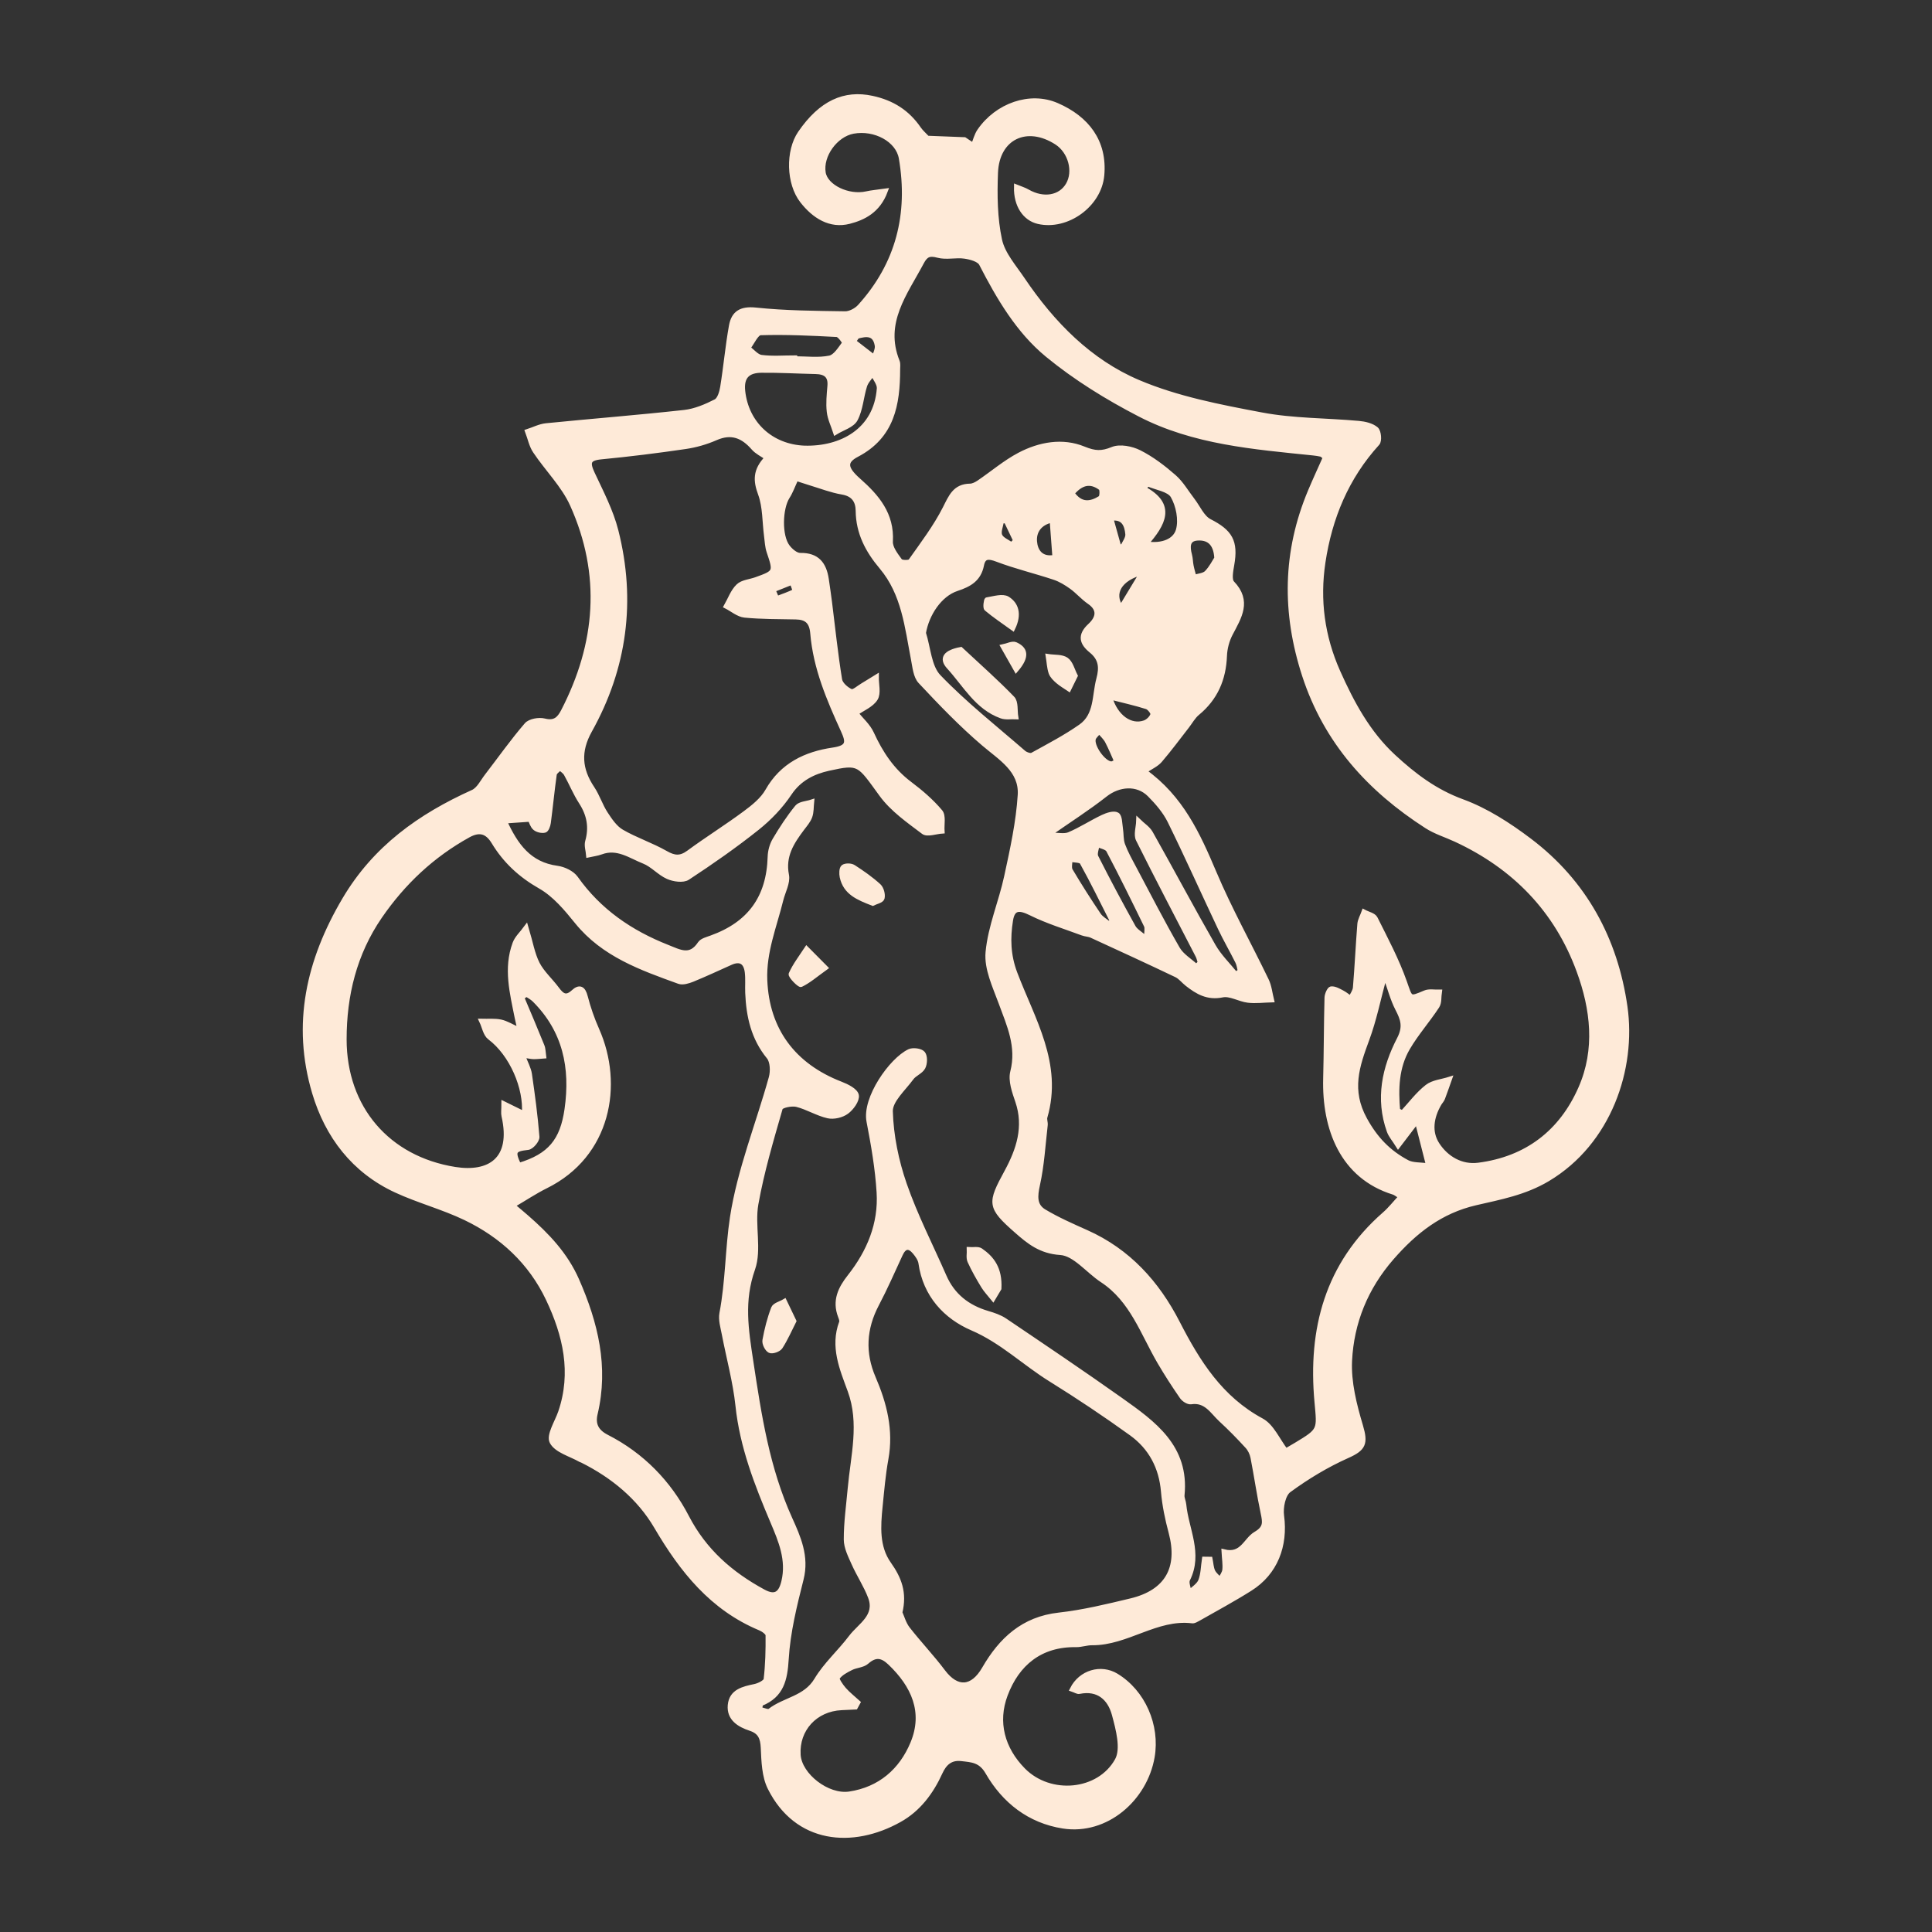
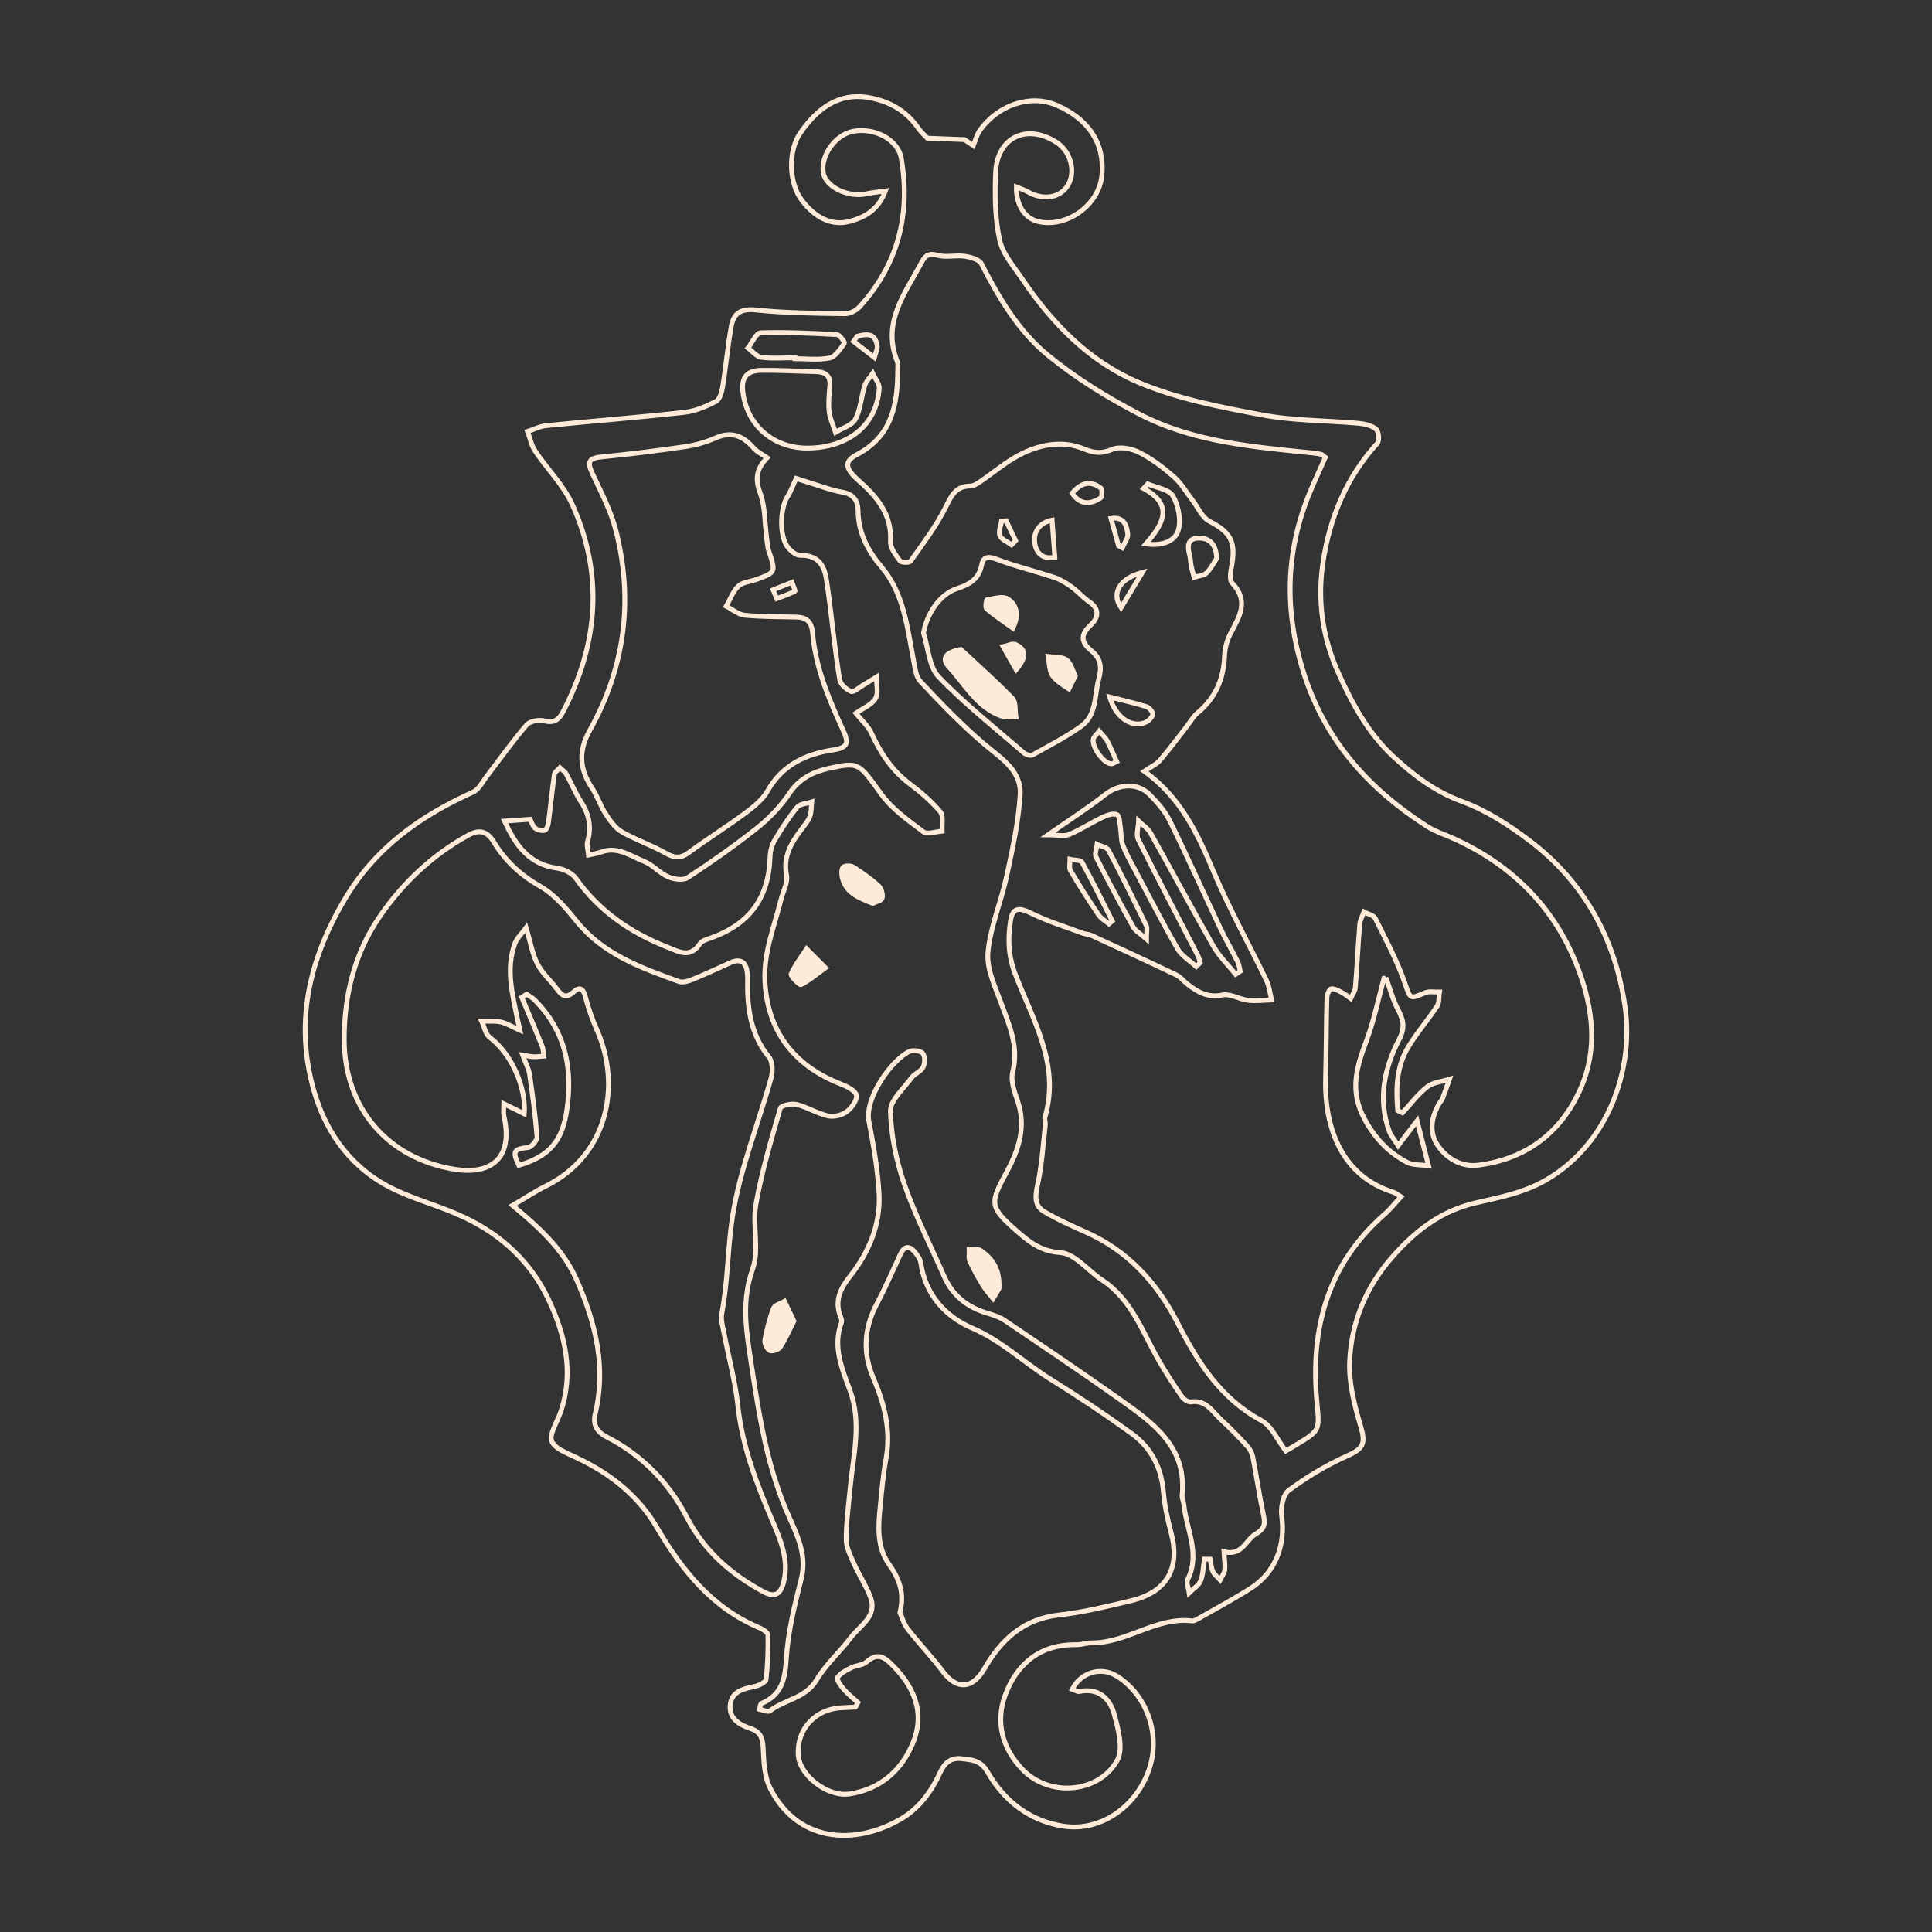
<svg xmlns="http://www.w3.org/2000/svg" version="1.1" id="Ebene_1" x="0px" y="0px" width="100px" height="100px" viewBox="0 0 100 100" enable-background="new 0 0 100 100" xml:space="preserve">
  <rect x="0" y="0" width="100" height="100" fill="#333333" stroke="none" />
-   <path fill="#FEEAD8" d="M61.975,27.854c0.525-0.035,0.96,0.194,1.002,1.039c-0.107,0.164-0.271,0.501-0.519,0.755  c-0.145,0.146-0.429,0.158-0.65,0.231c-0.052-0.197-0.114-0.394-0.152-0.593c-0.037-0.185-0.034-0.38-0.083-0.562  C61.462,28.311,61.446,27.89,61.975,27.854 M81.82,56.324c-1,2.284-2.798,3.662-5.299,3.983c-0.882,0.113-1.657-0.342-2.125-1.056  c-0.433-0.657-0.311-1.432,0.094-2.125c0.055-0.096,0.141-0.179,0.179-0.278c0.126-0.325,0.236-0.658,0.354-0.988  c-0.391,0.125-0.85,0.16-1.151,0.396c-0.483,0.377-0.859,0.889-1.28,1.343c-0.083-0.039-0.164-0.08-0.246-0.118  c-0.096-1.115-0.072-2.234,0.516-3.238c0.443-0.757,1.038-1.426,1.519-2.162c0.126-0.188,0.087-0.486,0.125-0.733  c-0.252,0.008-0.535-0.054-0.75,0.039c-0.826,0.353-0.749,0.314-1.061-0.563c-0.4-1.133-0.971-2.206-1.511-3.286  c-0.083-0.169-0.385-0.227-0.586-0.336c-0.074,0.209-0.201,0.416-0.218,0.631c-0.088,1.095-0.137,2.192-0.229,3.287  c-0.015,0.192-0.159,0.373-0.244,0.56c-0.145-0.102-0.283-0.221-0.439-0.302c-0.179-0.093-0.382-0.215-0.565-0.198  c-0.091,0.008-0.219,0.296-0.222,0.46c-0.037,1.393-0.033,2.786-0.069,4.179c-0.068,2.588,0.861,5.076,3.528,5.896  c0.099,0.032,0.184,0.111,0.373,0.229c-0.302,0.324-0.551,0.645-0.848,0.904c-2.967,2.595-3.85,5.947-3.502,9.721  c0.132,1.46,0.191,1.455-1.071,2.214c-0.185,0.111-0.37,0.218-0.54,0.317c-0.43-0.561-0.725-1.284-1.258-1.571  c-2.121-1.144-3.296-3.015-4.345-5.058c-1.057-2.06-2.551-3.718-4.719-4.685c-0.741-0.331-1.49-0.66-2.185-1.075  c-0.518-0.31-0.468-0.808-0.341-1.389c0.223-1.011,0.282-2.057,0.401-3.09c0.016-0.136-0.053-0.287-0.017-0.412  c0.803-2.755-0.651-5.055-1.554-7.443c-0.354-0.935-0.373-1.823-0.225-2.744c0.105-0.66,0.445-0.67,1.051-0.371  c0.851,0.423,1.773,0.702,2.668,1.036c0.151,0.057,0.327,0.055,0.473,0.123c1.467,0.673,2.933,1.347,4.39,2.043  c0.213,0.102,0.37,0.317,0.564,0.467c0.53,0.415,1.055,0.725,1.813,0.57c0.407-0.085,0.88,0.22,1.332,0.275  c0.399,0.048,0.813-0.009,1.218-0.019c-0.084-0.34-0.118-0.708-0.269-1.018c-0.896-1.859-1.905-3.668-2.708-5.567  c-0.836-1.975-1.703-3.888-3.613-5.251c0.332-0.226,0.618-0.347,0.803-0.558c0.492-0.571,0.94-1.181,1.405-1.777  c0.178-0.229,0.321-0.498,0.54-0.679c0.938-0.773,1.361-1.762,1.407-2.962c0.015-0.388,0.124-0.801,0.303-1.143  c0.457-0.872,0.99-1.685,0.09-2.625c-0.161-0.169-0.07-0.631-0.016-0.945c0.214-1.209-0.09-1.703-1.156-2.248  c-0.382-0.194-0.596-0.723-0.887-1.1c-0.314-0.405-0.573-0.869-0.951-1.199c-0.551-0.482-1.146-0.937-1.795-1.265  c-0.399-0.202-1.003-0.322-1.384-0.166c-0.563,0.23-0.916,0.215-1.497-0.023c-1.092-0.448-2.275-0.235-3.316,0.312  c-0.747,0.393-1.403,0.958-2.107,1.435c-0.135,0.09-0.302,0.178-0.456,0.18c-0.789,0.01-0.991,0.558-1.298,1.161  c-0.49,0.962-1.155,1.838-1.783,2.726c-0.063,0.089-0.475,0.082-0.545-0.013c-0.22-0.3-0.512-0.674-0.494-1.002  c0.081-1.411-0.7-2.319-1.653-3.162c-0.697-0.614-0.76-0.986-0.089-1.336c1.833-0.957,2.115-2.606,2.117-4.413  c0-0.137,0.026-0.291-0.024-0.411c-0.808-2.015,0.407-3.522,1.258-5.128c0.204-0.388,0.396-0.486,0.846-0.363  c0.434,0.118,0.931-0.02,1.385,0.046c0.307,0.044,0.75,0.163,0.865,0.387c0.902,1.753,1.91,3.476,3.424,4.72  c1.453,1.194,3.095,2.207,4.773,3.074c2.794,1.447,5.906,1.688,8.98,2.005c0.138,0.014,0.274,0.035,0.407,0.065  c0.049,0.011,0.089,0.062,0.219,0.16c-0.251,0.565-0.523,1.151-0.774,1.747c-1.319,3.139-1.36,6.292-0.304,9.536  c1.121,3.435,3.363,5.898,6.325,7.802c0.456,0.294,0.996,0.457,1.494,0.688c3.046,1.407,5.234,3.659,6.386,6.802  C82.453,52.226,82.7,54.323,81.82,56.324 M72.83,60.161c-0.95-0.507-1.631-1.199-2.189-2.218c-0.833-1.516-0.402-2.758,0.11-4.143  c0.377-1.016,0.591-2.092,0.883-3.166c0.008-0.002,0.103-0.035,0.103-0.032c0.201,0.538,0.342,1.108,0.604,1.614  c0.275,0.53,0.416,0.926,0.091,1.558c-0.774,1.493-1.126,3.097-0.528,4.766c0.084,0.238,0.268,0.439,0.465,0.756  c0.338-0.443,0.592-0.776,0.979-1.284c0.207,0.817,0.372,1.469,0.593,2.328C73.507,60.278,73.118,60.314,72.83,60.161 M56.959,25.78  c-0.511,0.32-1.026,0.39-1.466-0.25c0.466-0.559,0.955-0.667,1.483-0.27C57.062,25.323,57.047,25.725,56.959,25.78 M57.797,39.416  c-0.094,0.042-0.189,0.123-0.282,0.119c-0.405-0.016-1.043-0.924-0.918-1.307c0.038-0.113,0.151-0.2,0.298-0.385  c0.173,0.208,0.328,0.344,0.419,0.518C57.495,38.704,57.638,39.063,57.797,39.416 M57.572,47.672  c-0.056,0.049-0.115,0.099-0.171,0.147c-0.182-0.151-0.411-0.273-0.537-0.462c-0.508-0.752-0.997-1.519-1.459-2.3  c-0.085-0.145-0.016-0.382-0.02-0.577c0.214,0.049,0.553,0.027,0.622,0.156C56.56,45.631,57.058,46.657,57.572,47.672   M56.729,44.355c-0.084-0.163,0.035-0.43,0.06-0.648c0.201,0.098,0.502,0.141,0.587,0.3c0.678,1.285,1.32,2.592,1.956,3.899  c0.063,0.127,0.01,0.313,0.01,0.698c-0.329-0.29-0.567-0.414-0.678-0.61C57.997,46.794,57.349,45.581,56.729,44.355 M58.916,43.452  c1.004,2.018,2.056,4.012,3.088,6.015c0.057,0.111,0.079,0.239,0.119,0.362c-0.068,0.065-0.137,0.131-0.207,0.199  c-0.326-0.303-0.751-0.548-0.964-0.917c-0.796-1.38-1.522-2.796-2.269-4.203c-0.206-0.388-0.423-0.774-0.573-1.183  c-0.095-0.262-0.067-0.566-0.113-0.849c-0.039-0.249-0.032-0.623-0.179-0.705c-0.17-0.097-0.508,0.018-0.734,0.124  c-0.593,0.281-1.146,0.647-1.746,0.9c-0.257,0.108-0.595,0.018-1.095,0.018c1.124-0.784,2.075-1.389,2.957-2.083  c0.705-0.554,1.667-0.639,2.303-0.005c0.402,0.404,0.797,0.862,1.048,1.367c0.9,1.83,1.733,3.693,2.605,5.538  c0.282,0.593,0.613,1.164,0.905,1.749c0.075,0.149,0.093,0.326,0.133,0.491c-0.078,0.053-0.157,0.106-0.235,0.159  c-0.391-0.483-0.851-0.928-1.155-1.46c-1.11-1.937-2.158-3.908-3.253-5.853c-0.138-0.243-0.41-0.411-0.618-0.614  C58.922,42.822,58.792,43.2,58.916,43.452 M59.189,25.285l0.216-0.239c0.451,0.2,1.105,0.28,1.305,0.625  c0.284,0.493,0.43,1.234,0.279,1.769c-0.157,0.552-0.803,0.841-1.677,0.708C60.204,27.128,60.786,26.133,59.189,25.285   M59.356,36.582c0.144,0.046,0.346,0.31,0.313,0.405c-0.054,0.172-0.243,0.358-0.42,0.421c-0.718,0.255-1.506-0.277-1.811-1.332  C58.159,36.26,58.767,36.396,59.356,36.582 M59.127,29.629c-0.387,0.642-0.745,1.232-1.103,1.824  C57.508,30.711,57.942,29.94,59.127,29.629 M58.085,28.348c-0.063-0.034-0.125-0.066-0.188-0.1c-0.123-0.443-0.248-0.89-0.395-1.414  c0.659-0.104,0.827,0.346,0.869,0.813C58.392,27.87,58.188,28.113,58.085,28.348 M53.552,28.036  c-0.047-0.524,0.248-0.98,0.902-1.115c0.049,0.647,0.094,1.252,0.144,1.923C53.859,28.984,53.59,28.504,53.552,28.036   M51.841,26.969c0.079-0.004,0.159-0.008,0.237-0.012c0.162,0.342,0.325,0.684,0.489,1.025c-0.071,0.072-0.141,0.144-0.208,0.215  c-0.212-0.154-0.519-0.268-0.606-0.475C51.667,27.521,51.803,27.224,51.841,26.969 M54.565,29.886  c0.321,0.105,0.625,0.293,0.902,0.491c0.322,0.233,0.586,0.549,0.913,0.773c0.603,0.41,0.433,0.875,0.039,1.237  c-0.547,0.507-0.417,0.901,0.069,1.294c0.494,0.404,0.548,0.854,0.382,1.467c-0.231,0.858-0.096,1.872-0.93,2.458  c-0.792,0.556-1.659,1.007-2.507,1.475c-0.103,0.055-0.343-0.029-0.453-0.123c-1.483-1.287-3.037-2.511-4.393-3.923  c-0.504-0.524-0.538-1.5-0.786-2.27c0.164-0.974,0.825-1.999,1.721-2.296c0.654-0.216,1.142-0.488,1.286-1.224  c0.091-0.466,0.366-0.458,0.807-0.289C52.579,29.322,53.588,29.56,54.565,29.886 M64.997,79.397  c-0.521,0.302-0.693,1.158-1.646,0.92c0.02,0.367,0.07,0.658,0.041,0.94c-0.018,0.178-0.154,0.343-0.239,0.515  c-0.129-0.146-0.298-0.271-0.378-0.439c-0.086-0.189-0.093-0.417-0.136-0.629c-0.102-0.001-0.201-0.004-0.303-0.005  c-0.058,0.38-0.057,0.782-0.193,1.129c-0.1,0.241-0.387,0.409-0.589,0.61c-0.032-0.232-0.165-0.517-0.08-0.688  c0.672-1.339-0.074-2.589-0.198-3.874c-0.015-0.165-0.105-0.329-0.09-0.485c0.251-2.489-1.473-3.718-3.174-4.925  c-1.978-1.403-3.99-2.756-5.998-4.113c-0.264-0.179-0.587-0.286-0.897-0.377c-1.04-0.307-1.813-0.908-2.252-1.918  c-0.692-1.582-1.489-3.128-2.053-4.754c-0.418-1.207-0.687-2.511-0.724-3.779c-0.017-0.568,0.677-1.171,1.085-1.731  c0.156-0.217,0.484-0.324,0.603-0.55c0.103-0.197,0.115-0.569-0.008-0.718c-0.115-0.139-0.511-0.191-0.697-0.103  c-0.936,0.446-2.329,2.422-2.096,3.619c0.235,1.215,0.448,2.444,0.523,3.677c0.1,1.631-0.507,3.082-1.509,4.353  c-0.494,0.625-0.797,1.256-0.49,2.056c0.039,0.101,0.089,0.232,0.057,0.319c-0.469,1.256,0.025,2.393,0.441,3.527  c0.622,1.696,0.158,3.378,0.005,5.07c-0.079,0.877-0.205,1.757-0.203,2.637c0,0.415,0.219,0.843,0.396,1.24  c0.263,0.589,0.628,1.137,0.856,1.736c0.383,1.009-0.533,1.467-1.005,2.092c-0.57,0.757-1.305,1.405-1.786,2.211  c-0.574,0.955-1.655,1.004-2.415,1.6c-0.091,0.072-0.334-0.051-0.531-0.089c0.041-0.153,0.041-0.276,0.086-0.295  c1.05-0.429,1.235-1.234,1.299-2.305c0.083-1.393,0.428-2.783,0.772-4.144c0.294-1.161-0.151-2.159-0.583-3.112  c-1.18-2.604-1.597-5.343-2.021-8.143c-0.254-1.673-0.491-3.138,0.092-4.793c0.355-1.013-0.025-2.258,0.169-3.355  c0.298-1.678,0.789-3.323,1.261-4.964c0.042-0.142,0.586-0.256,0.85-0.191c0.555,0.138,1.062,0.464,1.619,0.59  c0.295,0.067,0.715-0.031,0.963-0.216c0.258-0.189,0.556-0.604,0.508-0.851c-0.05-0.244-0.494-0.463-0.807-0.584  c-2.473-0.955-3.829-2.809-3.932-5.375c-0.059-1.467,0.494-2.791,0.832-4.165c0.105-0.426,0.367-0.881,0.291-1.271  c-0.196-0.995,0.266-1.7,0.802-2.415c0.149-0.198,0.325-0.396,0.406-0.623c0.083-0.231,0.067-0.499,0.093-0.75  c-0.255,0.085-0.606,0.094-0.751,0.27c-0.433,0.529-0.81,1.11-1.159,1.699c-0.148,0.251-0.236,0.571-0.245,0.865  c-0.061,2.113-1.043,3.481-3.045,4.2c-0.205,0.076-0.473,0.139-0.58,0.298c-0.509,0.767-1.05,0.435-1.689,0.184  c-1.919-0.757-3.538-1.866-4.744-3.569c-0.192-0.269-0.615-0.47-0.957-0.518c-1.456-0.194-2.152-1.174-2.73-2.439  c0.475-0.034,0.872-0.061,1.327-0.092c0.07,0.136,0.12,0.342,0.253,0.452c0.123,0.102,0.344,0.153,0.499,0.118  c0.091-0.02,0.175-0.248,0.193-0.389c0.111-0.835,0.189-1.673,0.307-2.504c0.018-0.127,0.189-0.228,0.29-0.342  c0.11,0.104,0.252,0.189,0.323,0.315c0.268,0.479,0.477,0.998,0.774,1.457c0.419,0.647,0.543,1.301,0.332,2.045  c-0.058,0.211,0.029,0.462,0.049,0.695c0.218-0.049,0.445-0.074,0.653-0.151c0.842-0.315,1.516,0.203,2.216,0.479  c0.45,0.176,0.799,0.601,1.244,0.798c0.297,0.131,0.78,0.203,1.015,0.049c1.235-0.81,2.452-1.659,3.607-2.58  c0.631-0.504,1.216-1.116,1.663-1.785c0.509-0.765,1.24-1.117,2.029-1.292c1.62-0.358,1.565-0.259,2.742,1.353  c0.561,0.769,1.397,1.351,2.171,1.935c0.2,0.149,0.635-0.018,0.964-0.039c-0.024-0.342,0.081-0.794-0.098-1.005  c-0.455-0.541-1.007-1.015-1.576-1.442c-0.915-0.687-1.507-1.582-1.976-2.606c-0.181-0.397-0.545-0.713-0.816-1.051  c0.349-0.247,0.808-0.426,1.014-0.76c0.17-0.277,0.044-0.736,0.049-1.115c-0.236,0.145-0.468,0.293-0.706,0.434  c-0.205,0.119-0.473,0.37-0.609,0.313c-0.243-0.105-0.548-0.372-0.585-0.611c-0.215-1.326-0.355-2.664-0.521-3.997  c-0.051-0.4-0.109-0.8-0.168-1.199c-0.116-0.775-0.472-1.254-1.353-1.238c-0.222,0.005-0.506-0.238-0.66-0.445  c-0.428-0.57-0.387-1.983-0.004-2.587c0.167-0.258,0.269-0.556,0.453-0.949c0.203,0.066,0.472,0.157,0.745,0.241  c0.544,0.164,1.083,0.376,1.639,0.469c0.59,0.1,0.814,0.453,0.821,0.965c0.011,1.144,0.503,2.065,1.215,2.909  c1.162,1.38,1.324,3.108,1.648,4.781c0.078,0.396,0.116,0.882,0.364,1.144c1.047,1.119,2.114,2.231,3.279,3.223  c0.874,0.745,1.957,1.37,1.882,2.645c-0.088,1.42-0.4,2.833-0.702,4.229c-0.282,1.316-0.84,2.593-0.963,3.917  c-0.079,0.841,0.356,1.756,0.667,2.599c0.428,1.167,0.948,2.273,0.611,3.596c-0.116,0.456,0.093,1.031,0.258,1.517  c0.453,1.324,0.051,2.523-0.558,3.646c-0.892,1.641-0.915,1.819,0.498,3.06c0.646,0.569,1.25,1.065,2.277,1.131  c0.745,0.05,1.423,0.939,2.153,1.42c1.56,1.021,2.105,2.744,2.981,4.241c0.361,0.616,0.749,1.218,1.156,1.804  c0.095,0.137,0.324,0.284,0.468,0.261c0.784-0.118,1.103,0.508,1.549,0.918c0.476,0.438,0.927,0.899,1.364,1.377  c0.141,0.151,0.246,0.37,0.287,0.576c0.188,0.96,0.325,1.932,0.53,2.89C65.474,78.786,65.534,79.086,64.997,79.397 M58.535,82.856  c-1.229,0.294-2.471,0.597-3.722,0.736c-1.85,0.204-3.001,1.287-3.864,2.781c-0.609,1.055-1.415,1.116-2.138,0.155  c-0.576-0.767-1.243-1.464-1.832-2.221c-0.203-0.265-0.295-0.616-0.398-0.841c0.253-1.036-0.047-1.771-0.577-2.519  c-0.62-0.876-0.55-1.943-0.445-2.972c0.083-0.823,0.152-1.65,0.3-2.463c0.27-1.481-0.078-2.848-0.655-4.188  c-0.558-1.297-0.488-2.558,0.171-3.813c0.446-0.847,0.829-1.725,1.231-2.594c0.199-0.431,0.459-0.455,0.747-0.109  c0.137,0.164,0.283,0.37,0.311,0.574c0.231,1.646,1.289,2.773,2.66,3.363c1.539,0.661,2.691,1.801,4.064,2.652  c1.423,0.884,2.818,1.816,4.177,2.796c1.002,0.725,1.547,1.747,1.652,3.012c0.061,0.711,0.21,1.423,0.396,2.114  C61.104,81.162,60.413,82.406,58.535,82.856 M47.245,90.233c-0.585,1.412-1.692,2.385-3.278,2.621  c-1.138,0.17-2.582-0.958-2.651-2.018c-0.084-1.33,0.879-2.38,2.238-2.443c0.242-0.011,0.483-0.023,0.724-0.034l0.129-0.238  c-0.245-0.224-0.511-0.428-0.727-0.676c-0.156-0.18-0.396-0.523-0.336-0.611c0.155-0.226,0.445-0.377,0.707-0.508  c0.255-0.13,0.602-0.129,0.802-0.305c0.454-0.401,0.8-0.35,1.214,0.045C47.29,87.23,47.918,88.614,47.245,90.233 M27.408,55.596  c-0.043-0.284-0.198-0.554-0.359-0.985c0.312,0.049,0.44,0.084,0.568,0.086c0.174,0.002,0.35-0.021,0.525-0.033  c-0.026-0.176-0.019-0.364-0.084-0.523c-0.34-0.845-0.699-1.684-1.052-2.521c0.083-0.055,0.167-0.105,0.25-0.158  c0.135,0.094,0.289,0.169,0.404,0.284c1.592,1.584,1.994,3.512,1.684,5.677c-0.231,1.614-0.875,2.414-2.489,2.894  c-0.347-0.729-0.264-0.842,0.472-0.923c0.183-0.02,0.483-0.373,0.469-0.552C27.71,57.754,27.564,56.673,27.408,55.596   M39.506,82.384c-1.685-0.915-3.05-2.104-3.959-3.856c-0.93-1.792-2.32-3.219-4.141-4.149c-0.554-0.283-0.724-0.668-0.597-1.204  c0.576-2.431,0.022-4.688-0.953-6.91c-0.587-1.337-1.544-2.334-2.61-3.264c-0.2-0.176-0.406-0.345-0.717-0.608  c0.641-0.374,1.163-0.725,1.719-1c3.252-1.606,3.906-5.247,2.647-8.088c-0.246-0.552-0.446-1.129-0.597-1.715  c-0.112-0.438-0.305-0.529-0.616-0.242c-0.395,0.365-0.611,0.174-0.861-0.163c-0.326-0.44-0.761-0.82-1.007-1.298  c-0.26-0.511-0.353-1.105-0.581-1.865c-0.214,0.292-0.475,0.524-0.581,0.815c-0.477,1.286-0.14,2.562,0.113,3.834  c0.03,0.153,0.066,0.305,0.145,0.654c-0.43-0.191-0.698-0.366-0.99-0.429c-0.318-0.067-0.656-0.03-0.988-0.039  c0.136,0.285,0.194,0.671,0.417,0.839c1.148,0.862,1.895,2.625,1.786,3.955c-0.328-0.161-0.639-0.314-1.058-0.521  c0,0.318-0.029,0.483,0.004,0.629c0.52,2.282-0.759,3.047-2.534,2.766c-3.476-0.554-5.73-3.165-5.731-6.729  c-0.001-2.283,0.529-4.449,1.84-6.359c1.203-1.75,2.71-3.173,4.583-4.207c0.599-0.331,0.995-0.18,1.317,0.35  c0.597,0.986,1.387,1.718,2.411,2.301c0.742,0.421,1.347,1.145,1.897,1.827c1.381,1.705,3.333,2.388,5.28,3.094  c0.196,0.072,0.483-0.02,0.699-0.106c0.663-0.272,1.313-0.575,1.966-0.868c0.521-0.236,0.804-0.025,0.866,0.496  c0.042,0.352,0.007,0.712,0.022,1.068c0.051,1.207,0.298,2.335,1.099,3.313c0.195,0.239,0.211,0.744,0.121,1.073  c-0.671,2.416-1.633,4.78-2.01,7.236c-0.247,1.624-0.231,3.318-0.546,4.965c-0.063,0.337,0.055,0.714,0.122,1.066  c0.236,1.236,0.576,2.461,0.708,3.705c0.223,2.127,0.982,4.066,1.803,6.004c0.418,0.986,0.845,1.988,0.572,3.116  C40.415,82.499,40.123,82.721,39.506,82.384 M40.994,30.139c0.056,0.161,0.175,0.454,0.157,0.462  c-0.305,0.149-0.627,0.261-0.945,0.381c-0.064-0.15-0.128-0.301-0.192-0.452C40.342,30.401,40.668,30.269,40.994,30.139   M30.521,37.813c1.817-3.253,2.275-6.728,1.363-10.334c-0.26-1.03-0.771-2.002-1.225-2.974c-0.26-0.558-0.22-0.788,0.452-0.853  c1.456-0.14,2.908-0.321,4.354-0.533c0.537-0.077,1.08-0.233,1.575-0.45c0.824-0.362,1.418-0.11,1.965,0.517  c0.174,0.201,0.438,0.324,0.702,0.507c-0.637,0.659-0.594,1.197-0.347,1.87c0.245,0.672,0.216,1.445,0.311,2.172  c0.037,0.274,0.045,0.559,0.132,0.816c0.357,1.058,0.358,1.077-0.669,1.446c-0.312,0.113-0.705,0.135-0.92,0.344  c-0.281,0.269-0.422,0.684-0.623,1.038c0.315,0.16,0.622,0.43,0.951,0.464c0.877,0.085,1.764,0.077,2.647,0.094  c0.563,0.011,0.825,0.239,0.875,0.846c0.148,1.784,0.844,3.412,1.578,5.019c0.277,0.606,0.303,0.896-0.533,1.017  c-1.396,0.205-2.622,0.778-3.379,2.118c-0.26,0.46-0.729,0.834-1.167,1.158c-0.952,0.707-1.962,1.335-2.917,2.038  c-0.429,0.314-0.746,0.281-1.196,0.024c-0.73-0.417-1.545-0.681-2.272-1.103c-0.346-0.2-0.608-0.589-0.836-0.939  c-0.269-0.411-0.416-0.9-0.688-1.307C29.993,39.824,29.923,38.883,30.521,37.813 M39.413,19.169  c0.936-0.009,1.871,0.046,2.808,0.067c0.497,0.011,0.781,0.201,0.73,0.752c-0.037,0.438-0.083,0.886-0.033,1.321  c0.041,0.362,0.214,0.71,0.329,1.066c0.354-0.22,0.859-0.358,1.028-0.677c0.272-0.515,0.3-1.155,0.481-1.729  c0.073-0.233,0.274-0.429,0.416-0.641c0.119,0.262,0.358,0.533,0.337,0.785c-0.166,2.184-1.972,3.129-3.866,3.079  c-1.744-0.068-3.014-1.272-3.195-2.941C38.361,19.469,38.732,19.174,39.413,19.169 M39.368,17.226  c1.315-0.04,2.635,0.022,3.953,0.093c0.146,0.009,0.417,0.406,0.39,0.443c-0.22,0.292-0.463,0.704-0.765,0.767  c-0.58,0.12-1.203,0.036-1.807,0.036v-0.046c-0.579,0-1.162,0.05-1.731-0.024c-0.247-0.03-0.463-0.313-0.694-0.481  C38.932,17.738,39.14,17.232,39.368,17.226 M44.364,17.409c0.466-0.128,0.927-0.194,1.037,0.471  c0.033,0.194-0.092,0.415-0.145,0.625c-0.358-0.277-0.718-0.555-1.076-0.832C44.241,17.585,44.303,17.497,44.364,17.409   M84.112,52.109c-0.499-3.489-2.1-6.449-4.948-8.601c-1.064-0.804-2.235-1.563-3.476-2.018c-1.405-0.513-2.504-1.347-3.56-2.323  c-1.324-1.224-2.151-2.765-2.878-4.392c-0.813-1.826-1.064-3.72-0.771-5.67c0.346-2.31,1.213-4.405,2.812-6.162  c0.12-0.13,0.075-0.611-0.064-0.729c-0.226-0.192-0.587-0.275-0.898-0.303c-1.679-0.153-3.384-0.127-5.03-0.439  c-2.158-0.406-4.37-0.832-6.374-1.681c-2.526-1.068-4.452-3.036-5.995-5.321c-0.443-0.659-1.029-1.313-1.189-2.048  c-0.242-1.127-0.256-2.322-0.21-3.482c0.072-1.841,1.618-2.57,3.169-1.564c0.714,0.466,0.992,1.5,0.585,2.192  c-0.4,0.68-1.279,0.823-2.099,0.354c-0.168-0.099-0.36-0.154-0.578-0.243c-0.023,0.944,0.444,1.632,1.139,1.79  c1.483,0.336,3.148-0.867,3.286-2.399c0.156-1.741-0.775-2.942-2.33-3.619c-1.386-0.605-3.094,0.002-4.005,1.328  c-0.15,0.221-0.215,0.501-0.32,0.754c-0.152-0.104-0.306-0.205-0.458-0.307l-1.921-0.075c-0.159-0.17-0.323-0.309-0.441-0.479  c-0.59-0.862-1.375-1.363-2.416-1.588c-1.425-0.309-2.639,0.226-3.724,1.805c-0.636,0.928-0.606,2.6,0.109,3.51  c0.611,0.782,1.437,1.32,2.431,1.063c0.721-0.187,1.486-0.545,1.869-1.576c-0.43,0.062-0.705,0.08-0.97,0.141  c-0.946,0.215-2.125-0.35-2.244-1.084c-0.146-0.899,0.626-1.972,1.543-2.146c1.127-0.21,2.332,0.435,2.493,1.394  c0.492,2.889-0.154,5.479-2.143,7.676c-0.178,0.198-0.51,0.375-0.766,0.371c-1.543-0.023-3.094-0.033-4.627-0.194  c-0.759-0.079-1.139,0.167-1.258,0.821c-0.19,1.053-0.283,2.124-0.455,3.181c-0.043,0.266-0.155,0.639-0.349,0.737  c-0.509,0.26-1.069,0.498-1.631,0.561c-2.38,0.263-4.769,0.45-7.151,0.688c-0.33,0.033-0.645,0.199-0.966,0.303  c0.13,0.342,0.2,0.719,0.398,1.014c0.626,0.936,1.468,1.763,1.923,2.769c1.628,3.616,1.339,7.203-0.469,10.699  c-0.215,0.415-0.451,0.629-0.981,0.496c-0.278-0.07-0.746,0.01-0.916,0.207c-0.727,0.843-1.37,1.758-2.051,2.641  c-0.229,0.295-0.419,0.702-0.727,0.841c-2.74,1.237-5.065,2.884-6.647,5.563c-1.867,3.162-2.607,6.448-1.556,9.989  c0.667,2.241,2.034,4.04,4.216,5.053c1.168,0.541,2.435,0.873,3.594,1.429c1.888,0.905,3.387,2.29,4.291,4.2  c0.882,1.861,1.338,3.808,0.635,5.861c-0.179,0.521-0.622,1.195-0.442,1.534c0.237,0.447,0.968,0.633,1.486,0.93  c0.023,0.014,0.054,0.015,0.078,0.029c1.59,0.794,2.95,1.913,3.837,3.425c1.328,2.263,2.881,4.218,5.374,5.257  c0.165,0.068,0.404,0.24,0.404,0.364c0.008,0.764-0.011,1.533-0.1,2.29c-0.018,0.146-0.364,0.318-0.583,0.363  c-0.596,0.124-1.209,0.262-1.274,0.972c-0.063,0.689,0.473,1.015,1.051,1.205c0.502,0.165,0.632,0.479,0.657,0.995  c0.033,0.701,0.052,1.476,0.355,2.079c1.386,2.769,4.262,3.019,6.696,1.657c0.985-0.548,1.646-1.434,2.114-2.463  c0.207-0.454,0.522-0.769,1.09-0.705c0.545,0.061,1.004,0.073,1.363,0.696c0.859,1.493,2.166,2.52,3.905,2.794  c2.226,0.35,4.239-1.409,4.615-3.581c0.28-1.623-0.475-3.363-1.868-4.203c-0.782-0.473-1.827-0.184-2.272,0.701  c0.169,0.058,0.276,0.136,0.364,0.116c0.997-0.203,1.585,0.357,1.809,1.179c0.208,0.771,0.483,1.793,0.153,2.386  c-0.94,1.689-3.475,1.918-4.868,0.504c-1.08-1.098-1.452-2.486-0.923-3.898c0.603-1.612,1.808-2.622,3.664-2.592  c0.273,0.004,0.548-0.101,0.82-0.098c1.817,0.018,3.328-1.362,5.193-1.135c0.098,0.012,0.211-0.062,0.309-0.115  c0.898-0.512,1.813-1.003,2.69-1.557c1.303-0.821,1.836-2.227,1.628-3.771c-0.059-0.43,0.075-1.104,0.373-1.322  c0.94-0.69,1.964-1.307,3.028-1.782c0.844-0.376,0.954-0.64,0.683-1.551c-0.324-1.087-0.619-2.253-0.565-3.368  c0.099-1.985,0.824-3.782,2.177-5.334c1.197-1.372,2.525-2.416,4.34-2.836c1.272-0.295,2.54-0.524,3.733-1.236  C83.287,59.128,84.569,55.313,84.112,52.109" />
  <path fill="none" stroke="#FEEAD8" stroke-width="0.25" stroke-miterlimit="10" d="M61.975,27.854  c0.525-0.035,0.96,0.194,1.002,1.039c-0.107,0.164-0.271,0.501-0.519,0.755c-0.145,0.146-0.429,0.158-0.65,0.231  c-0.052-0.197-0.114-0.394-0.152-0.593c-0.037-0.185-0.034-0.38-0.083-0.562C61.462,28.311,61.446,27.89,61.975,27.854z   M81.82,56.324c-1,2.284-2.798,3.662-5.299,3.983c-0.882,0.113-1.657-0.342-2.125-1.056c-0.433-0.657-0.311-1.432,0.094-2.125  c0.055-0.096,0.141-0.179,0.179-0.278c0.126-0.325,0.236-0.658,0.354-0.988c-0.391,0.125-0.85,0.16-1.151,0.396  c-0.483,0.377-0.859,0.889-1.28,1.343c-0.083-0.039-0.164-0.08-0.246-0.118c-0.096-1.115-0.072-2.234,0.516-3.238  c0.443-0.757,1.038-1.426,1.519-2.162c0.126-0.188,0.087-0.486,0.125-0.733c-0.252,0.008-0.535-0.054-0.75,0.039  c-0.826,0.353-0.749,0.314-1.061-0.563c-0.4-1.133-0.971-2.206-1.511-3.286c-0.083-0.169-0.385-0.227-0.586-0.336  c-0.074,0.209-0.201,0.416-0.218,0.631c-0.088,1.095-0.137,2.192-0.229,3.287c-0.015,0.192-0.159,0.373-0.244,0.56  c-0.145-0.102-0.283-0.221-0.439-0.302c-0.179-0.093-0.382-0.215-0.565-0.198c-0.091,0.008-0.219,0.296-0.222,0.46  c-0.037,1.393-0.033,2.786-0.069,4.179c-0.068,2.588,0.861,5.076,3.528,5.896c0.099,0.032,0.184,0.111,0.373,0.229  c-0.302,0.324-0.551,0.645-0.848,0.904c-2.967,2.595-3.85,5.947-3.502,9.721c0.132,1.46,0.191,1.455-1.071,2.214  c-0.185,0.111-0.37,0.218-0.54,0.317c-0.43-0.561-0.725-1.284-1.258-1.571c-2.121-1.144-3.296-3.015-4.345-5.058  c-1.057-2.06-2.551-3.718-4.719-4.685c-0.741-0.331-1.49-0.66-2.185-1.075c-0.518-0.31-0.468-0.808-0.341-1.389  c0.223-1.011,0.282-2.057,0.401-3.09c0.016-0.136-0.053-0.287-0.017-0.412c0.803-2.755-0.651-5.055-1.554-7.443  c-0.354-0.935-0.373-1.823-0.225-2.744c0.105-0.66,0.445-0.67,1.051-0.371c0.851,0.423,1.773,0.702,2.668,1.036  c0.151,0.057,0.327,0.055,0.473,0.123c1.467,0.673,2.933,1.347,4.39,2.043c0.213,0.102,0.37,0.317,0.564,0.467  c0.53,0.415,1.055,0.725,1.813,0.57c0.407-0.085,0.88,0.22,1.332,0.275c0.399,0.048,0.813-0.009,1.218-0.019  c-0.084-0.34-0.118-0.708-0.269-1.018c-0.896-1.859-1.905-3.668-2.708-5.567c-0.836-1.975-1.703-3.888-3.613-5.251  c0.332-0.226,0.618-0.347,0.803-0.558c0.492-0.571,0.94-1.181,1.405-1.777c0.178-0.229,0.321-0.498,0.54-0.679  c0.938-0.773,1.361-1.762,1.407-2.962c0.015-0.388,0.124-0.801,0.303-1.143c0.457-0.872,0.99-1.685,0.09-2.625  c-0.161-0.169-0.07-0.631-0.016-0.945c0.214-1.209-0.09-1.703-1.156-2.248c-0.382-0.194-0.596-0.723-0.887-1.1  c-0.314-0.405-0.573-0.869-0.951-1.199c-0.551-0.482-1.146-0.937-1.795-1.265c-0.399-0.202-1.003-0.322-1.384-0.166  c-0.563,0.23-0.916,0.215-1.497-0.023c-1.092-0.448-2.275-0.235-3.316,0.312c-0.747,0.393-1.403,0.958-2.107,1.435  c-0.135,0.09-0.302,0.178-0.456,0.18c-0.789,0.01-0.991,0.558-1.298,1.161c-0.49,0.962-1.155,1.838-1.783,2.726  c-0.063,0.089-0.475,0.082-0.545-0.013c-0.22-0.3-0.512-0.674-0.494-1.002c0.081-1.411-0.7-2.319-1.653-3.162  c-0.697-0.614-0.76-0.986-0.089-1.336c1.833-0.957,2.115-2.606,2.117-4.413c0-0.137,0.026-0.291-0.024-0.411  c-0.808-2.015,0.407-3.522,1.258-5.128c0.204-0.388,0.396-0.486,0.846-0.363c0.434,0.118,0.931-0.02,1.385,0.046  c0.307,0.044,0.75,0.163,0.865,0.387c0.902,1.753,1.91,3.476,3.424,4.72c1.453,1.194,3.095,2.207,4.773,3.074  c2.794,1.447,5.906,1.688,8.98,2.005c0.138,0.014,0.274,0.035,0.407,0.065c0.049,0.011,0.089,0.062,0.219,0.16  c-0.251,0.565-0.523,1.151-0.774,1.747c-1.319,3.139-1.36,6.292-0.304,9.536c1.121,3.435,3.363,5.898,6.325,7.802  c0.456,0.294,0.996,0.457,1.494,0.688c3.046,1.407,5.234,3.659,6.386,6.802C82.453,52.226,82.7,54.323,81.82,56.324z M72.83,60.161  c-0.95-0.507-1.631-1.199-2.189-2.218c-0.833-1.516-0.402-2.758,0.11-4.143c0.377-1.016,0.591-2.092,0.883-3.166  c0.008-0.002,0.103-0.035,0.103-0.032c0.201,0.538,0.342,1.108,0.604,1.614c0.275,0.53,0.416,0.926,0.091,1.558  c-0.774,1.493-1.126,3.097-0.528,4.766c0.084,0.238,0.268,0.439,0.465,0.756c0.338-0.443,0.592-0.776,0.979-1.284  c0.207,0.817,0.372,1.469,0.593,2.328C73.507,60.278,73.118,60.314,72.83,60.161z M56.959,25.78c-0.511,0.32-1.026,0.39-1.466-0.25  c0.466-0.559,0.955-0.667,1.483-0.27C57.062,25.323,57.047,25.725,56.959,25.78z M57.797,39.416  c-0.094,0.042-0.189,0.123-0.282,0.119c-0.405-0.016-1.043-0.924-0.918-1.307c0.038-0.113,0.151-0.2,0.298-0.385  c0.173,0.208,0.328,0.344,0.419,0.518C57.495,38.704,57.638,39.063,57.797,39.416z M57.572,47.672  c-0.056,0.049-0.115,0.099-0.171,0.147c-0.182-0.151-0.411-0.273-0.537-0.462c-0.508-0.752-0.997-1.519-1.459-2.3  c-0.085-0.145-0.016-0.382-0.02-0.577c0.214,0.049,0.553,0.027,0.622,0.156C56.56,45.631,57.058,46.657,57.572,47.672z   M56.729,44.355c-0.084-0.163,0.035-0.43,0.06-0.648c0.201,0.098,0.502,0.141,0.587,0.3c0.678,1.285,1.32,2.592,1.956,3.899  c0.063,0.127,0.01,0.313,0.01,0.698c-0.329-0.29-0.567-0.414-0.678-0.61C57.997,46.794,57.349,45.581,56.729,44.355z M58.916,43.452  c1.004,2.018,2.056,4.012,3.088,6.015c0.057,0.111,0.079,0.239,0.119,0.362c-0.068,0.065-0.137,0.131-0.207,0.199  c-0.326-0.303-0.751-0.548-0.964-0.917c-0.796-1.38-1.522-2.796-2.269-4.203c-0.206-0.388-0.423-0.774-0.573-1.183  c-0.095-0.262-0.067-0.566-0.113-0.849c-0.039-0.249-0.032-0.623-0.179-0.705c-0.17-0.097-0.508,0.018-0.734,0.124  c-0.593,0.281-1.146,0.647-1.746,0.9c-0.257,0.108-0.595,0.018-1.095,0.018c1.124-0.784,2.075-1.389,2.957-2.083  c0.705-0.554,1.667-0.639,2.303-0.005c0.402,0.404,0.797,0.862,1.048,1.367c0.9,1.83,1.733,3.693,2.605,5.538  c0.282,0.593,0.613,1.164,0.905,1.749c0.075,0.149,0.093,0.326,0.133,0.491c-0.078,0.053-0.157,0.106-0.235,0.159  c-0.391-0.483-0.851-0.928-1.155-1.46c-1.11-1.937-2.158-3.908-3.253-5.853c-0.138-0.243-0.41-0.411-0.618-0.614  C58.922,42.822,58.792,43.2,58.916,43.452z M59.189,25.285l0.216-0.239c0.451,0.2,1.105,0.28,1.305,0.625  c0.284,0.493,0.43,1.234,0.279,1.769c-0.157,0.552-0.803,0.841-1.677,0.708C60.204,27.128,60.786,26.133,59.189,25.285z   M59.356,36.582c0.144,0.046,0.346,0.31,0.313,0.405c-0.054,0.172-0.243,0.358-0.42,0.421c-0.718,0.255-1.506-0.277-1.811-1.332  C58.159,36.26,58.767,36.396,59.356,36.582z M59.127,29.629c-0.387,0.642-0.745,1.232-1.103,1.824  C57.508,30.711,57.942,29.94,59.127,29.629z M58.085,28.348c-0.063-0.034-0.125-0.066-0.188-0.1  c-0.123-0.443-0.248-0.89-0.395-1.414c0.659-0.104,0.827,0.346,0.869,0.813C58.392,27.87,58.188,28.113,58.085,28.348z   M53.552,28.036c-0.047-0.524,0.248-0.98,0.902-1.115c0.049,0.647,0.094,1.252,0.144,1.923  C53.859,28.984,53.59,28.504,53.552,28.036z M51.841,26.969c0.079-0.004,0.159-0.008,0.237-0.012  c0.162,0.342,0.325,0.684,0.489,1.025c-0.071,0.072-0.141,0.144-0.208,0.215c-0.212-0.154-0.519-0.268-0.606-0.475  C51.667,27.521,51.803,27.224,51.841,26.969z M54.565,29.886c0.321,0.105,0.625,0.293,0.902,0.491  c0.322,0.233,0.586,0.549,0.913,0.773c0.603,0.41,0.433,0.875,0.039,1.237c-0.547,0.507-0.417,0.901,0.069,1.294  c0.494,0.404,0.548,0.854,0.382,1.467c-0.231,0.858-0.096,1.872-0.93,2.458c-0.792,0.556-1.659,1.007-2.507,1.475  c-0.103,0.055-0.343-0.029-0.453-0.123c-1.483-1.287-3.037-2.511-4.393-3.923c-0.504-0.524-0.538-1.5-0.786-2.27  c0.164-0.974,0.825-1.999,1.721-2.296c0.654-0.216,1.142-0.488,1.286-1.224c0.091-0.466,0.366-0.458,0.807-0.289  C52.579,29.322,53.588,29.56,54.565,29.886z M64.997,79.397c-0.521,0.302-0.693,1.158-1.646,0.92c0.02,0.367,0.07,0.658,0.041,0.94  c-0.018,0.178-0.154,0.343-0.239,0.515c-0.129-0.146-0.298-0.271-0.378-0.439c-0.086-0.189-0.093-0.417-0.136-0.629  c-0.102-0.001-0.201-0.004-0.303-0.005c-0.058,0.38-0.057,0.782-0.193,1.129c-0.1,0.241-0.387,0.409-0.589,0.61  c-0.032-0.232-0.165-0.517-0.08-0.688c0.672-1.339-0.074-2.589-0.198-3.874c-0.015-0.165-0.105-0.329-0.09-0.485  c0.251-2.489-1.473-3.718-3.174-4.925c-1.978-1.403-3.99-2.756-5.998-4.113c-0.264-0.179-0.587-0.286-0.897-0.377  c-1.04-0.307-1.813-0.908-2.252-1.918c-0.692-1.582-1.489-3.128-2.053-4.754c-0.418-1.207-0.687-2.511-0.724-3.779  c-0.017-0.568,0.677-1.171,1.085-1.731c0.156-0.217,0.484-0.324,0.603-0.55c0.103-0.197,0.115-0.569-0.008-0.718  c-0.115-0.139-0.511-0.191-0.697-0.103c-0.936,0.446-2.329,2.422-2.096,3.619c0.235,1.215,0.448,2.444,0.523,3.677  c0.1,1.631-0.507,3.082-1.509,4.353c-0.494,0.625-0.797,1.256-0.49,2.056c0.039,0.101,0.089,0.232,0.057,0.319  c-0.469,1.256,0.025,2.393,0.441,3.527c0.622,1.696,0.158,3.378,0.005,5.07c-0.079,0.877-0.205,1.757-0.203,2.637  c0,0.415,0.219,0.843,0.396,1.24c0.263,0.589,0.628,1.137,0.856,1.736c0.383,1.009-0.533,1.467-1.005,2.092  c-0.57,0.757-1.305,1.405-1.786,2.211c-0.574,0.955-1.655,1.004-2.415,1.6c-0.091,0.072-0.334-0.051-0.531-0.089  c0.041-0.153,0.041-0.276,0.086-0.295c1.05-0.429,1.235-1.234,1.299-2.305c0.083-1.393,0.428-2.783,0.772-4.144  c0.294-1.161-0.151-2.159-0.583-3.112c-1.18-2.604-1.597-5.343-2.021-8.143c-0.254-1.673-0.491-3.138,0.092-4.793  c0.355-1.013-0.025-2.258,0.169-3.355c0.298-1.678,0.789-3.323,1.261-4.964c0.042-0.142,0.586-0.256,0.85-0.191  c0.555,0.138,1.062,0.464,1.619,0.59c0.295,0.067,0.715-0.031,0.963-0.216c0.258-0.189,0.556-0.604,0.508-0.851  c-0.05-0.244-0.494-0.463-0.807-0.584c-2.473-0.955-3.829-2.809-3.932-5.375c-0.059-1.467,0.494-2.791,0.832-4.165  c0.105-0.426,0.367-0.881,0.291-1.271c-0.196-0.995,0.266-1.7,0.802-2.415c0.149-0.198,0.325-0.396,0.406-0.623  c0.083-0.231,0.067-0.499,0.093-0.75c-0.255,0.085-0.606,0.094-0.751,0.27c-0.433,0.529-0.81,1.11-1.159,1.699  c-0.148,0.251-0.236,0.571-0.245,0.865c-0.061,2.113-1.043,3.481-3.045,4.2c-0.205,0.076-0.473,0.139-0.58,0.298  c-0.509,0.767-1.05,0.435-1.689,0.184c-1.919-0.757-3.538-1.866-4.744-3.569c-0.192-0.269-0.615-0.47-0.957-0.518  c-1.456-0.194-2.152-1.174-2.73-2.439c0.475-0.034,0.872-0.061,1.327-0.092c0.07,0.136,0.12,0.342,0.253,0.452  c0.123,0.102,0.344,0.153,0.499,0.118c0.091-0.02,0.175-0.248,0.193-0.389c0.111-0.835,0.189-1.673,0.307-2.504  c0.018-0.127,0.189-0.228,0.29-0.342c0.11,0.104,0.252,0.189,0.323,0.315c0.268,0.479,0.477,0.998,0.774,1.457  c0.419,0.647,0.543,1.301,0.332,2.045c-0.058,0.211,0.029,0.462,0.049,0.695c0.218-0.049,0.445-0.074,0.653-0.151  c0.842-0.315,1.516,0.203,2.216,0.479c0.45,0.176,0.799,0.601,1.244,0.798c0.297,0.131,0.78,0.203,1.015,0.049  c1.235-0.81,2.452-1.659,3.607-2.58c0.631-0.504,1.216-1.116,1.663-1.785c0.509-0.765,1.24-1.117,2.029-1.292  c1.62-0.358,1.565-0.259,2.742,1.353c0.561,0.769,1.397,1.351,2.171,1.935c0.2,0.149,0.635-0.018,0.964-0.039  c-0.024-0.342,0.081-0.794-0.098-1.005c-0.455-0.541-1.007-1.015-1.576-1.442c-0.915-0.687-1.507-1.582-1.976-2.606  c-0.181-0.397-0.545-0.713-0.816-1.051c0.349-0.247,0.808-0.426,1.014-0.76c0.17-0.277,0.044-0.736,0.049-1.115  c-0.236,0.145-0.468,0.293-0.706,0.434c-0.205,0.119-0.473,0.37-0.609,0.313c-0.243-0.105-0.548-0.372-0.585-0.611  c-0.215-1.326-0.355-2.664-0.521-3.997c-0.051-0.4-0.109-0.8-0.168-1.199c-0.116-0.775-0.472-1.254-1.353-1.238  c-0.222,0.005-0.506-0.238-0.66-0.445c-0.428-0.57-0.387-1.983-0.004-2.587c0.167-0.258,0.269-0.556,0.453-0.949  c0.203,0.066,0.472,0.157,0.745,0.241c0.544,0.164,1.083,0.376,1.639,0.469c0.59,0.1,0.814,0.453,0.821,0.965  c0.011,1.144,0.503,2.065,1.215,2.909c1.162,1.38,1.324,3.108,1.648,4.781c0.078,0.396,0.116,0.882,0.364,1.144  c1.047,1.119,2.114,2.231,3.279,3.223c0.874,0.745,1.957,1.37,1.882,2.645c-0.088,1.42-0.4,2.833-0.702,4.229  c-0.282,1.316-0.84,2.593-0.963,3.917c-0.079,0.841,0.356,1.756,0.667,2.599c0.428,1.167,0.948,2.273,0.611,3.596  c-0.116,0.456,0.093,1.031,0.258,1.517c0.453,1.324,0.051,2.523-0.558,3.646c-0.892,1.641-0.915,1.819,0.498,3.06  c0.646,0.569,1.25,1.065,2.277,1.131c0.745,0.05,1.423,0.939,2.153,1.42c1.56,1.021,2.105,2.744,2.981,4.241  c0.361,0.616,0.749,1.218,1.156,1.804c0.095,0.137,0.324,0.284,0.468,0.261c0.784-0.118,1.103,0.508,1.549,0.918  c0.476,0.438,0.927,0.899,1.364,1.377c0.141,0.151,0.246,0.37,0.287,0.576c0.188,0.96,0.325,1.932,0.53,2.89  C65.474,78.786,65.534,79.086,64.997,79.397z M58.535,82.856c-1.229,0.294-2.471,0.597-3.722,0.736  c-1.85,0.204-3.001,1.287-3.864,2.781c-0.609,1.055-1.415,1.116-2.138,0.155c-0.576-0.767-1.243-1.464-1.832-2.221  c-0.203-0.265-0.295-0.616-0.398-0.841c0.253-1.036-0.047-1.771-0.577-2.519c-0.62-0.876-0.55-1.943-0.445-2.972  c0.083-0.823,0.152-1.65,0.3-2.463c0.27-1.481-0.078-2.848-0.655-4.188c-0.558-1.297-0.488-2.558,0.171-3.813  c0.446-0.847,0.829-1.725,1.231-2.594c0.199-0.431,0.459-0.455,0.747-0.109c0.137,0.164,0.283,0.37,0.311,0.574  c0.231,1.646,1.289,2.773,2.66,3.363c1.539,0.661,2.691,1.801,4.064,2.652c1.423,0.884,2.818,1.816,4.177,2.796  c1.002,0.725,1.547,1.747,1.652,3.012c0.061,0.711,0.21,1.423,0.396,2.114C61.104,81.162,60.413,82.406,58.535,82.856z   M47.245,90.233c-0.585,1.412-1.692,2.385-3.278,2.621c-1.138,0.17-2.582-0.958-2.651-2.018c-0.084-1.33,0.879-2.38,2.238-2.443  c0.242-0.011,0.483-0.023,0.724-0.034l0.129-0.238c-0.245-0.224-0.511-0.428-0.727-0.676c-0.156-0.18-0.396-0.523-0.336-0.611  c0.155-0.226,0.445-0.377,0.707-0.508c0.255-0.13,0.602-0.129,0.802-0.305c0.454-0.401,0.8-0.35,1.214,0.045  C47.29,87.23,47.918,88.614,47.245,90.233z M27.408,55.596c-0.043-0.284-0.198-0.554-0.359-0.985  c0.312,0.049,0.44,0.084,0.568,0.086c0.174,0.002,0.35-0.021,0.525-0.033c-0.026-0.176-0.019-0.364-0.084-0.523  c-0.34-0.845-0.699-1.684-1.052-2.521c0.083-0.055,0.167-0.105,0.25-0.158c0.135,0.094,0.289,0.169,0.404,0.284  c1.592,1.584,1.994,3.512,1.684,5.677c-0.231,1.614-0.875,2.414-2.489,2.894c-0.347-0.729-0.264-0.842,0.472-0.923  c0.183-0.02,0.483-0.373,0.469-0.552C27.71,57.754,27.564,56.673,27.408,55.596z M39.506,82.384  c-1.685-0.915-3.05-2.104-3.959-3.856c-0.93-1.792-2.32-3.219-4.141-4.149c-0.554-0.283-0.724-0.668-0.597-1.204  c0.576-2.431,0.022-4.688-0.953-6.91c-0.587-1.337-1.544-2.334-2.61-3.264c-0.2-0.176-0.406-0.345-0.717-0.608  c0.641-0.374,1.163-0.725,1.719-1c3.252-1.606,3.906-5.247,2.647-8.088c-0.246-0.552-0.446-1.129-0.597-1.715  c-0.112-0.438-0.305-0.529-0.616-0.242c-0.395,0.365-0.611,0.174-0.861-0.163c-0.326-0.44-0.761-0.82-1.007-1.298  c-0.26-0.511-0.353-1.105-0.581-1.865c-0.214,0.292-0.475,0.524-0.581,0.815c-0.477,1.286-0.14,2.562,0.113,3.834  c0.03,0.153,0.066,0.305,0.145,0.654c-0.43-0.191-0.698-0.366-0.99-0.429c-0.318-0.067-0.656-0.03-0.988-0.039  c0.136,0.285,0.194,0.671,0.417,0.839c1.148,0.862,1.895,2.625,1.786,3.955c-0.328-0.161-0.639-0.314-1.058-0.521  c0,0.318-0.029,0.483,0.004,0.629c0.52,2.282-0.759,3.047-2.534,2.766c-3.476-0.554-5.73-3.165-5.731-6.729  c-0.001-2.283,0.529-4.449,1.84-6.359c1.203-1.75,2.71-3.173,4.583-4.207c0.599-0.331,0.995-0.18,1.317,0.35  c0.597,0.986,1.387,1.718,2.411,2.301c0.742,0.421,1.347,1.145,1.897,1.827c1.381,1.705,3.333,2.388,5.28,3.094  c0.196,0.072,0.483-0.02,0.699-0.106c0.663-0.272,1.313-0.575,1.966-0.868c0.521-0.236,0.804-0.025,0.866,0.496  c0.042,0.352,0.007,0.712,0.022,1.068c0.051,1.207,0.298,2.335,1.099,3.313c0.195,0.239,0.211,0.744,0.121,1.073  c-0.671,2.416-1.633,4.78-2.01,7.236c-0.247,1.624-0.231,3.318-0.546,4.965c-0.063,0.337,0.055,0.714,0.122,1.066  c0.236,1.236,0.576,2.461,0.708,3.705c0.223,2.127,0.982,4.066,1.803,6.004c0.418,0.986,0.845,1.988,0.572,3.116  C40.415,82.499,40.123,82.721,39.506,82.384z M40.994,30.139c0.056,0.161,0.175,0.454,0.157,0.462  c-0.305,0.149-0.627,0.261-0.945,0.381c-0.064-0.15-0.128-0.301-0.192-0.452C40.342,30.401,40.668,30.269,40.994,30.139z   M30.521,37.813c1.817-3.253,2.275-6.728,1.363-10.334c-0.26-1.03-0.771-2.002-1.225-2.974c-0.26-0.558-0.22-0.788,0.452-0.853  c1.456-0.14,2.908-0.321,4.354-0.533c0.537-0.077,1.08-0.233,1.575-0.45c0.824-0.362,1.418-0.11,1.965,0.517  c0.174,0.201,0.438,0.324,0.702,0.507c-0.637,0.659-0.594,1.197-0.347,1.87c0.245,0.672,0.216,1.445,0.311,2.172  c0.037,0.274,0.045,0.559,0.132,0.816c0.357,1.058,0.358,1.077-0.669,1.446c-0.312,0.113-0.705,0.135-0.92,0.344  c-0.281,0.269-0.422,0.684-0.623,1.038c0.315,0.16,0.622,0.43,0.951,0.464c0.877,0.085,1.764,0.077,2.647,0.094  c0.563,0.011,0.825,0.239,0.875,0.846c0.148,1.784,0.844,3.412,1.578,5.019c0.277,0.606,0.303,0.896-0.533,1.017  c-1.396,0.205-2.622,0.778-3.379,2.118c-0.26,0.46-0.729,0.834-1.167,1.158c-0.952,0.707-1.962,1.335-2.917,2.038  c-0.429,0.314-0.746,0.281-1.196,0.024c-0.73-0.417-1.545-0.681-2.272-1.103c-0.346-0.2-0.608-0.589-0.836-0.939  c-0.269-0.411-0.416-0.9-0.688-1.307C29.993,39.824,29.923,38.883,30.521,37.813z M39.413,19.169  c0.936-0.009,1.871,0.046,2.808,0.067c0.497,0.011,0.781,0.201,0.73,0.752c-0.037,0.438-0.083,0.886-0.033,1.321  c0.041,0.362,0.214,0.71,0.329,1.066c0.354-0.22,0.859-0.358,1.028-0.677c0.272-0.515,0.3-1.155,0.481-1.729  c0.073-0.233,0.274-0.429,0.416-0.641c0.119,0.262,0.358,0.533,0.337,0.785c-0.166,2.184-1.972,3.129-3.866,3.079  c-1.744-0.068-3.014-1.272-3.195-2.941C38.361,19.469,38.732,19.174,39.413,19.169z M39.368,17.226  c1.315-0.04,2.635,0.022,3.953,0.093c0.146,0.009,0.417,0.406,0.39,0.443c-0.22,0.292-0.463,0.704-0.765,0.767  c-0.58,0.12-1.203,0.036-1.807,0.036v-0.046c-0.579,0-1.162,0.05-1.731-0.024c-0.247-0.03-0.463-0.313-0.694-0.481  C38.932,17.738,39.14,17.232,39.368,17.226z M44.364,17.409c0.466-0.128,0.927-0.194,1.037,0.471  c0.033,0.194-0.092,0.415-0.145,0.625c-0.358-0.277-0.718-0.555-1.076-0.832C44.241,17.585,44.303,17.497,44.364,17.409z   M84.112,52.109c-0.499-3.489-2.1-6.449-4.948-8.601c-1.064-0.804-2.235-1.563-3.476-2.018c-1.405-0.513-2.504-1.347-3.56-2.323  c-1.324-1.224-2.151-2.765-2.878-4.392c-0.813-1.826-1.064-3.72-0.771-5.67c0.346-2.31,1.213-4.405,2.812-6.162  c0.12-0.13,0.075-0.611-0.064-0.729c-0.226-0.192-0.587-0.275-0.898-0.303c-1.679-0.153-3.384-0.127-5.03-0.439  c-2.158-0.406-4.37-0.832-6.374-1.681c-2.526-1.068-4.452-3.036-5.995-5.321c-0.443-0.659-1.029-1.313-1.189-2.048  c-0.242-1.127-0.256-2.322-0.21-3.482c0.072-1.841,1.618-2.57,3.169-1.564c0.714,0.466,0.992,1.5,0.585,2.192  c-0.4,0.68-1.279,0.823-2.099,0.354c-0.168-0.099-0.36-0.154-0.578-0.243c-0.023,0.944,0.444,1.632,1.139,1.79  c1.483,0.336,3.148-0.867,3.286-2.399c0.156-1.741-0.775-2.942-2.33-3.619c-1.386-0.605-3.094,0.002-4.005,1.328  c-0.15,0.221-0.215,0.501-0.32,0.754c-0.152-0.104-0.306-0.205-0.458-0.307l-1.921-0.075c-0.159-0.17-0.323-0.309-0.441-0.479  c-0.59-0.862-1.375-1.363-2.416-1.588c-1.425-0.309-2.639,0.226-3.724,1.805c-0.636,0.928-0.606,2.6,0.109,3.51  c0.611,0.782,1.437,1.32,2.431,1.063c0.721-0.187,1.486-0.545,1.869-1.576c-0.43,0.062-0.705,0.08-0.97,0.141  c-0.946,0.215-2.125-0.35-2.244-1.084c-0.146-0.899,0.626-1.972,1.543-2.146c1.127-0.21,2.332,0.435,2.493,1.394  c0.492,2.889-0.154,5.479-2.143,7.676c-0.178,0.198-0.51,0.375-0.766,0.371c-1.543-0.023-3.094-0.033-4.627-0.194  c-0.759-0.079-1.139,0.167-1.258,0.821c-0.19,1.053-0.283,2.124-0.455,3.181c-0.043,0.266-0.155,0.639-0.349,0.737  c-0.509,0.26-1.069,0.498-1.631,0.561c-2.38,0.263-4.769,0.45-7.151,0.688c-0.33,0.033-0.645,0.199-0.966,0.303  c0.13,0.342,0.2,0.719,0.398,1.014c0.626,0.936,1.468,1.763,1.923,2.769c1.628,3.616,1.339,7.203-0.469,10.699  c-0.215,0.415-0.451,0.629-0.981,0.496c-0.278-0.07-0.746,0.01-0.916,0.207c-0.727,0.843-1.37,1.758-2.051,2.641  c-0.229,0.295-0.419,0.702-0.727,0.841c-2.74,1.237-5.065,2.884-6.647,5.563c-1.867,3.162-2.607,6.448-1.556,9.989  c0.667,2.241,2.034,4.04,4.216,5.053c1.168,0.541,2.435,0.873,3.594,1.429c1.888,0.905,3.387,2.29,4.291,4.2  c0.882,1.861,1.338,3.808,0.635,5.861c-0.179,0.521-0.622,1.195-0.442,1.534c0.237,0.447,0.968,0.633,1.486,0.93  c0.023,0.014,0.054,0.015,0.078,0.029c1.59,0.794,2.95,1.913,3.837,3.425c1.328,2.263,2.881,4.218,5.374,5.257  c0.165,0.068,0.404,0.24,0.404,0.364c0.008,0.764-0.011,1.533-0.1,2.29c-0.018,0.146-0.364,0.318-0.583,0.363  c-0.596,0.124-1.209,0.262-1.274,0.972c-0.063,0.689,0.473,1.015,1.051,1.205c0.502,0.165,0.632,0.479,0.657,0.995  c0.033,0.701,0.052,1.476,0.355,2.079c1.386,2.769,4.262,3.019,6.696,1.657c0.985-0.548,1.646-1.434,2.114-2.463  c0.207-0.454,0.522-0.769,1.09-0.705c0.545,0.061,1.004,0.073,1.363,0.696c0.859,1.493,2.166,2.52,3.905,2.794  c2.226,0.35,4.239-1.409,4.615-3.581c0.28-1.623-0.475-3.363-1.868-4.203c-0.782-0.473-1.827-0.184-2.272,0.701  c0.169,0.058,0.276,0.136,0.364,0.116c0.997-0.203,1.585,0.357,1.809,1.179c0.208,0.771,0.483,1.793,0.153,2.386  c-0.94,1.689-3.475,1.918-4.868,0.504c-1.08-1.098-1.452-2.486-0.923-3.898c0.603-1.612,1.808-2.622,3.664-2.592  c0.273,0.004,0.548-0.101,0.82-0.098c1.817,0.018,3.328-1.362,5.193-1.135c0.098,0.012,0.211-0.062,0.309-0.115  c0.898-0.512,1.813-1.003,2.69-1.557c1.303-0.821,1.836-2.227,1.628-3.771c-0.059-0.43,0.075-1.104,0.373-1.322  c0.94-0.69,1.964-1.307,3.028-1.782c0.844-0.376,0.954-0.64,0.683-1.551c-0.324-1.087-0.619-2.253-0.565-3.368  c0.099-1.985,0.824-3.782,2.177-5.334c1.197-1.372,2.525-2.416,4.34-2.836c1.272-0.295,2.54-0.524,3.733-1.236  C83.287,59.128,84.569,55.313,84.112,52.109z" />
  <path fill="#FEEAD8" d="M44.167,44.88c-0.128-0.082-0.408-0.085-0.517,0c-0.095,0.079-0.097,0.341-0.063,0.505  c0.173,0.815,0.837,1.083,1.585,1.372c0.153-0.078,0.457-0.14,0.489-0.271c0.047-0.188-0.037-0.497-0.178-0.627  C45.08,45.492,44.627,45.175,44.167,44.88" />
  <path fill="none" stroke="#FEEAD8" stroke-width="0.25" stroke-miterlimit="10" d="M44.167,44.88c-0.128-0.082-0.408-0.085-0.517,0  c-0.095,0.079-0.097,0.341-0.063,0.505c0.173,0.815,0.837,1.083,1.585,1.372c0.153-0.078,0.457-0.14,0.489-0.271  c0.047-0.188-0.037-0.497-0.178-0.627C45.08,45.492,44.627,45.175,44.167,44.88z" />
  <path fill="#FEEAD8" d="M40.036,67.717c-0.204,0.533-0.346,1.094-0.448,1.656c-0.029,0.167,0.115,0.461,0.26,0.533  c0.126,0.063,0.454-0.053,0.542-0.188c0.271-0.418,0.472-0.888,0.702-1.34c-0.195-0.405-0.342-0.712-0.488-1.018  C40.406,67.477,40.099,67.551,40.036,67.717" />
  <path fill="none" stroke="#FEEAD8" stroke-width="0.25" stroke-miterlimit="10" d="M40.036,67.717  c-0.204,0.533-0.346,1.094-0.448,1.656c-0.029,0.167,0.115,0.461,0.26,0.533c0.126,0.063,0.454-0.053,0.542-0.188  c0.271-0.418,0.472-0.888,0.702-1.34c-0.195-0.405-0.342-0.712-0.488-1.018C40.406,67.477,40.099,67.551,40.036,67.717z" />
  <path fill="#FEEAD8" d="M50.757,64.726c-0.141-0.097-0.392-0.036-0.592-0.051c0.009,0.201-0.043,0.429,0.033,0.599  c0.202,0.446,0.447,0.876,0.704,1.297c0.139,0.229,0.333,0.425,0.501,0.636c0.14-0.234,0.281-0.47,0.306-0.513  C51.762,65.667,51.346,65.134,50.757,64.726" />
  <path fill="none" stroke="#FEEAD8" stroke-width="0.25" stroke-miterlimit="10" d="M50.757,64.726  c-0.141-0.097-0.392-0.036-0.592-0.051c0.009,0.201-0.043,0.429,0.033,0.599c0.202,0.446,0.447,0.876,0.704,1.297  c0.139,0.229,0.333,0.425,0.501,0.636c0.14-0.234,0.281-0.47,0.306-0.513C51.762,65.667,51.346,65.134,50.757,64.726z" />
  <path fill="#FEEAD8" d="M40.946,50.415c-0.043,0.097,0.436,0.583,0.511,0.548c0.393-0.189,0.733-0.486,1.265-0.87  c-0.451-0.456-0.71-0.718-0.97-0.978C41.472,49.543,41.151,49.954,40.946,50.415" />
  <path fill="none" stroke="#FEEAD8" stroke-width="0.25" stroke-miterlimit="10" d="M40.946,50.415  c-0.043,0.097,0.436,0.583,0.511,0.548c0.393-0.189,0.733-0.486,1.265-0.87c-0.451-0.456-0.71-0.718-0.97-0.978  C41.472,49.543,41.151,49.954,40.946,50.415z" />
  <path fill="#FEEAD8" d="M49.727,33.614c-0.758,0.147-1.03,0.449-0.608,0.907c0.838,0.915,1.447,2.087,2.711,2.541  c0.227,0.083,0.5,0.031,0.751,0.042c-0.052-0.323,0.011-0.757-0.176-0.952C51.585,35.301,50.694,34.517,49.727,33.614" />
  <path fill="none" stroke="#FEEAD8" stroke-width="0.25" stroke-miterlimit="10" d="M49.727,33.614  c-0.758,0.147-1.03,0.449-0.608,0.907c0.838,0.915,1.447,2.087,2.711,2.541c0.227,0.083,0.5,0.031,0.751,0.042  c-0.052-0.323,0.011-0.757-0.176-0.952C51.585,35.301,50.694,34.517,49.727,33.614z" />
  <path fill="#FEEAD8" d="M54.759,35.264c0.172,0.15,0.376,0.263,0.565,0.392c0.1-0.204,0.199-0.407,0.332-0.676  c-0.153-0.296-0.235-0.669-0.465-0.83c-0.234-0.165-0.618-0.123-0.938-0.173c0.046,0.283,0.057,0.577,0.146,0.843  C54.46,34.991,54.616,35.14,54.759,35.264" />
  <path fill="none" stroke="#FEEAD8" stroke-width="0.25" stroke-miterlimit="10" d="M54.759,35.264  c0.172,0.15,0.376,0.263,0.565,0.392c0.1-0.204,0.199-0.407,0.332-0.676c-0.153-0.296-0.235-0.669-0.465-0.83  c-0.234-0.165-0.618-0.123-0.938-0.173c0.046,0.283,0.057,0.577,0.146,0.843C54.46,34.991,54.616,35.14,54.759,35.264z" />
  <path fill="#FEEAD8" d="M51.061,31.506c0.42,0.352,0.877,0.657,1.363,1.007c0.354-0.732,0.171-1.24-0.277-1.52  c-0.252-0.155-0.705-0.007-1.062,0.05C51.05,31.047,50.986,31.443,51.061,31.506" />
  <path fill="none" stroke="#FEEAD8" stroke-width="0.25" stroke-miterlimit="10" d="M51.061,31.506  c0.42,0.352,0.877,0.657,1.363,1.007c0.354-0.732,0.171-1.24-0.277-1.52c-0.252-0.155-0.705-0.007-1.062,0.05  C51.05,31.047,50.986,31.443,51.061,31.506z" />
  <path fill="none" stroke="#FEEAD8" stroke-width="0.25" stroke-miterlimit="10" d="M51.923,33.472  c0.199,0.349,0.395,0.699,0.672,1.188c0.624-0.729,0.442-1.085-0.031-1.3C52.403,33.286,52.138,33.428,51.923,33.472z" />
  <path fill="#FEEAD8" d="M51.923,33.472c0.199,0.349,0.395,0.699,0.672,1.188c0.624-0.729,0.442-1.085-0.031-1.3  C52.403,33.286,52.138,33.428,51.923,33.472" />
</svg>